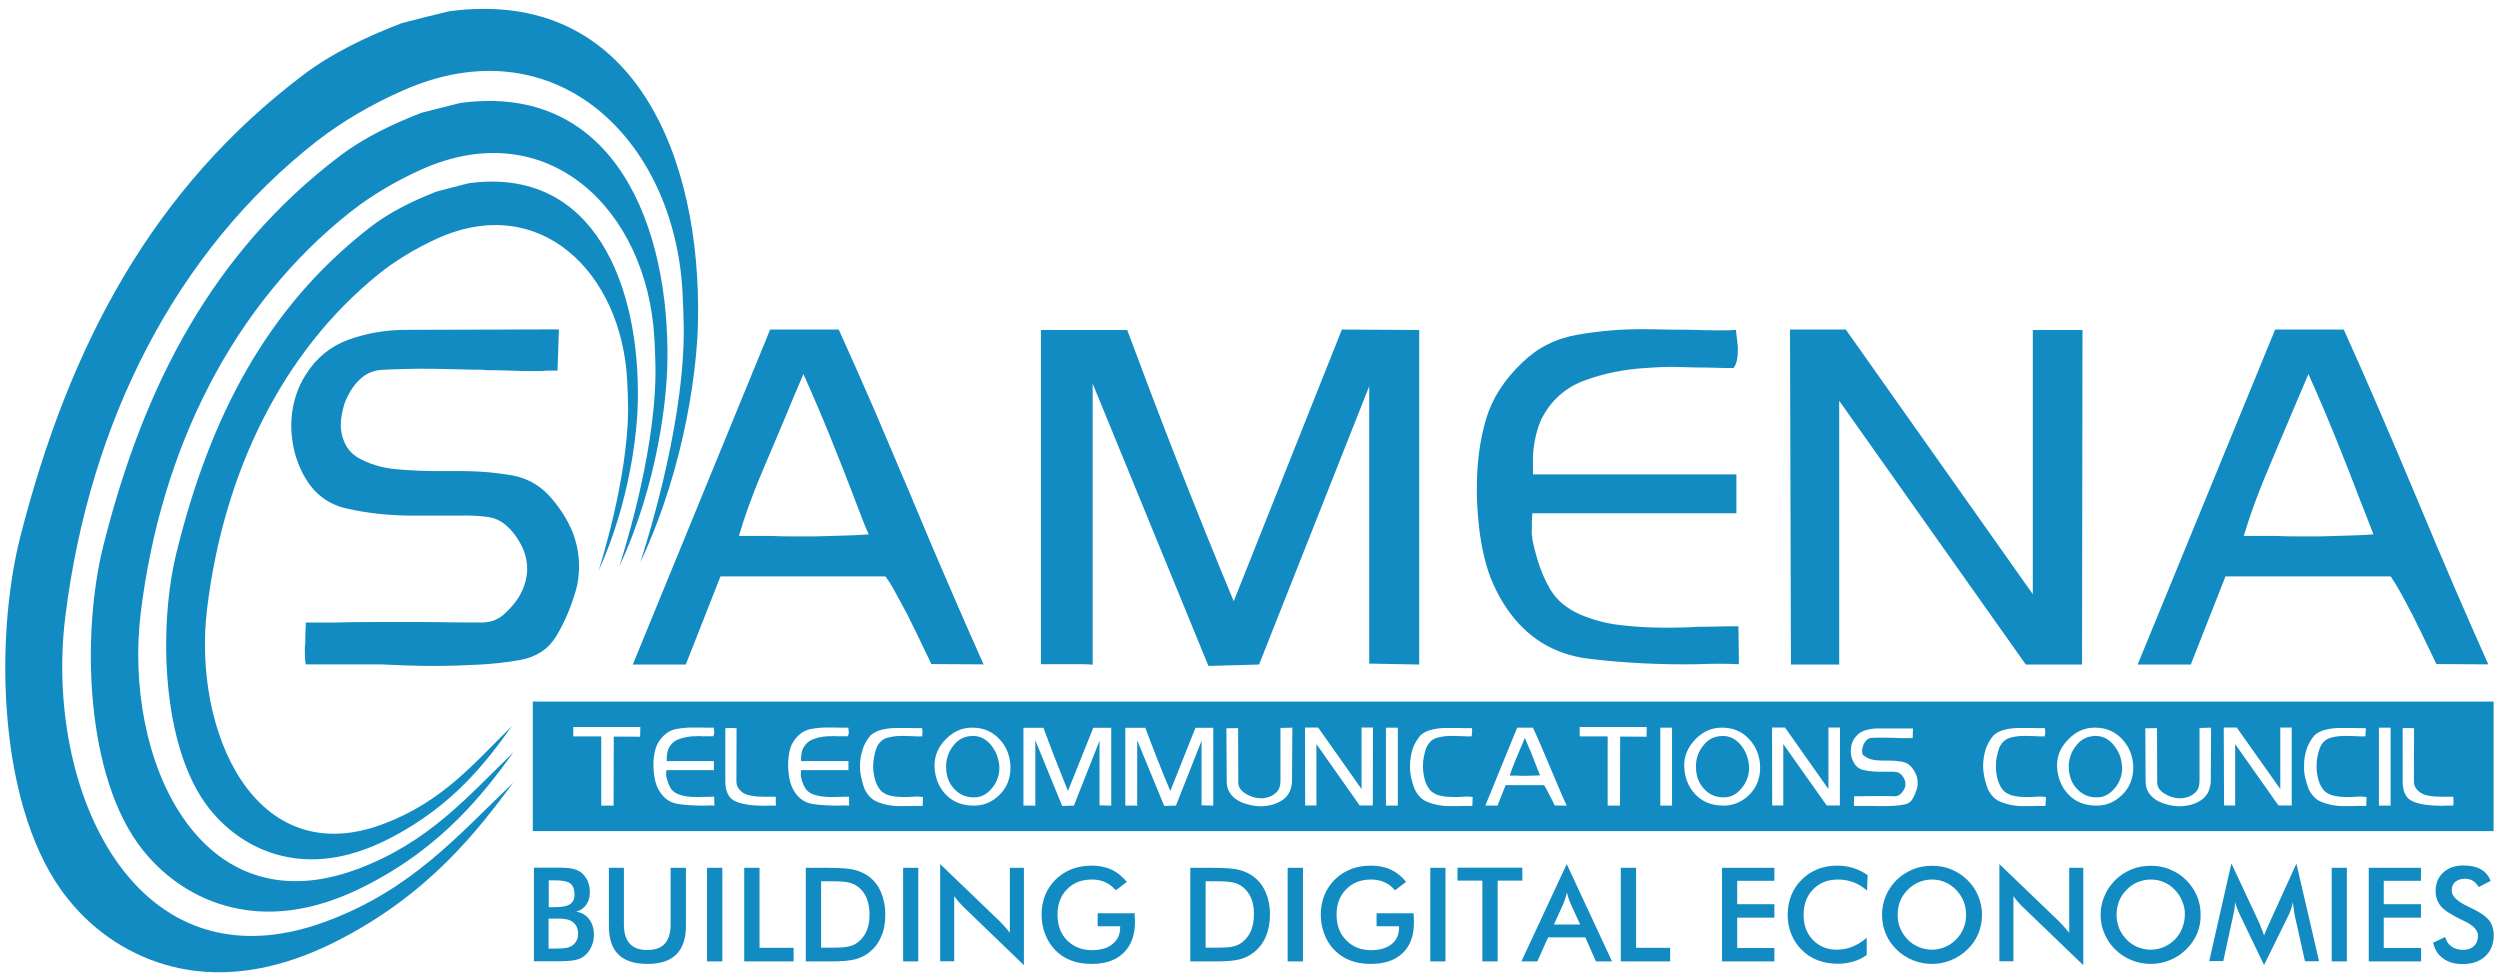
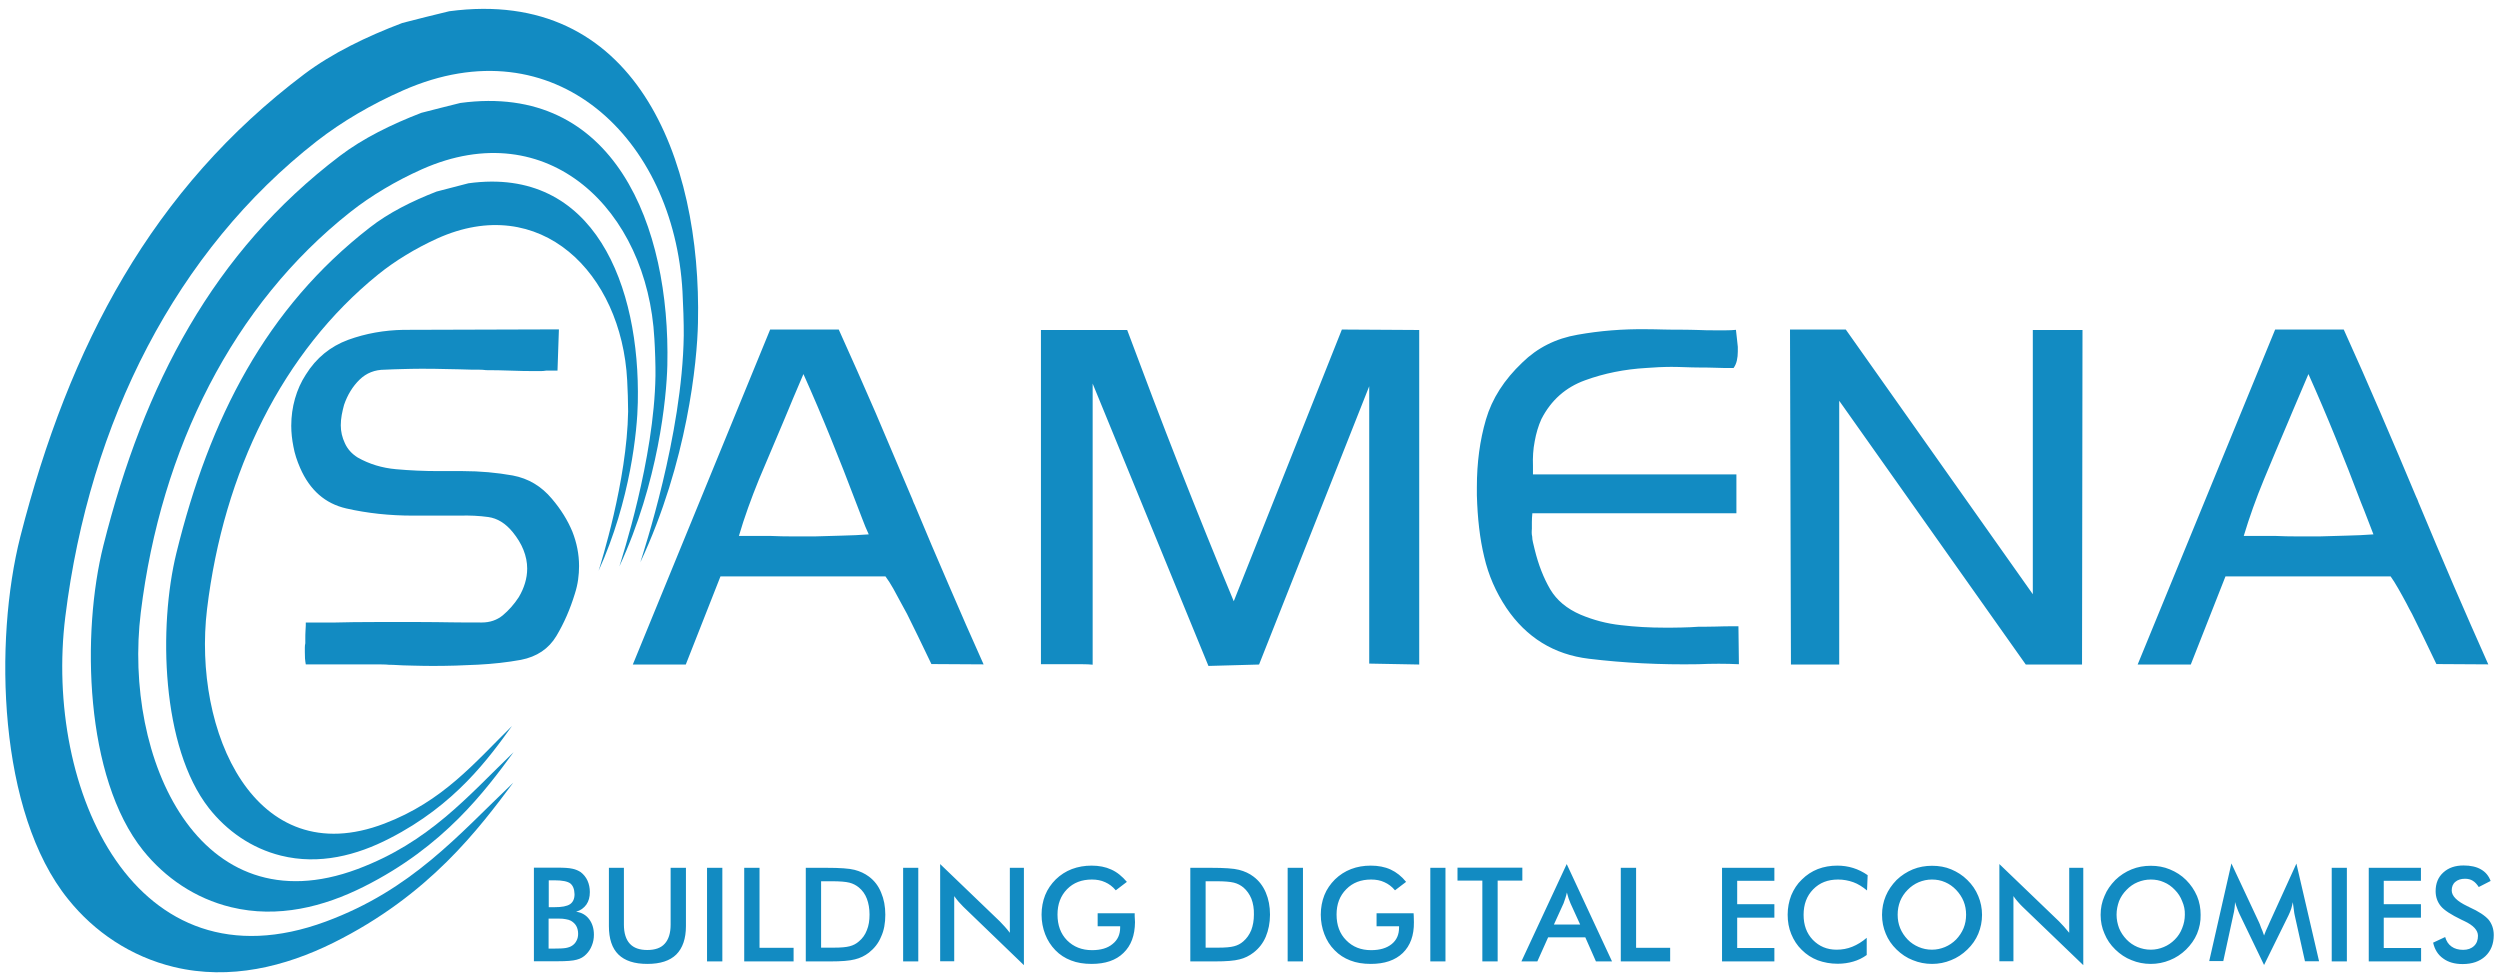
<svg xmlns="http://www.w3.org/2000/svg" version="1.1" id="Existing_New_Logo_Color" x="0px" y="0px" viewBox="0 0 1600 627" style="enable-background:new 0 0 1600 627;" xml:space="preserve">
  <style type="text/css">
	.st0{fill-rule:evenodd;clip-rule:evenodd;fill:#128BC2;}
	.st1{display:none;}
	.st2{display:inline;fill-rule:evenodd;clip-rule:evenodd;fill:url('#SVGID_1_');}
	.st3{display:inline;fill-rule:evenodd;clip-rule:evenodd;fill:url('#SVGID_2_');}
	.st4{display:inline;fill-rule:evenodd;clip-rule:evenodd;fill:url('#SVGID_3_');}
	.st5{fill:#128BC2;}
	.st6{filter:url('#Adobe_OpacityMaskFilter');}
	/*.st7{mask:url('#SVGID_4m_);}*/
	.st8{filter:url('#Adobe_OpacityMaskFilter_1_');}
	.st9{fill:#FFFFFF;}
</style>
  <g id="Top_Right_96_">
    <g>
      <path class="st0" d="M299.8,117.3c80.8-11.1,110,65.9,108.4,140.3c-0.3,17.3-4.6,62.6-25.1,107.7c1.3-4.3,18.2-57.4,18.9-102    c0-5.1-0.3-14.9-0.6-19.8c-3.6-69-55.7-120.7-121.7-90.8c-13.8,6.3-26.7,14.1-37.6,22.9C181,225,143.1,301.8,132.5,389.9    c-9.3,77.7,30.3,169,113.5,137.2c37.5-14.3,57.5-38.7,81.7-62.5c-14.8,20.5-36.3,50.5-78.4,72c-20.9,10.8-45,17.1-69.5,11    c-18.9-4.7-34.7-15.9-46.1-30.4c-30.6-39.1-32.3-116.5-20.8-163.3c21.2-86.3,57.5-156.9,123.8-208.3c12-9.4,27-16.9,42.7-23    C286.2,120.8,293,119.1,299.8,117.3" />
      <g class="st1">
        <lineargradient id="SVGID_1_" gradientUnits="userSpaceOnUse" x1="143.881" y1="253.887" x2="391.654" y2="426.438">
          <stop offset="0" style="stop-color:#FFFFFF" />
          <stop offset="1" style="stop-color:#000000" />
        </lineargradient>
-         <path class="st2" d="M299.8,117.3c80.8-11.1,110,65.9,108.4,140.3c-0.3,17.3-4.6,62.6-25.1,107.7c1.3-4.3,18.2-57.4,18.9-102     c0-5.1-0.3-14.9-0.6-19.8c-3.6-69-55.7-120.7-121.7-90.8c-13.8,6.3-26.7,14.1-37.6,22.9C181,225,143.1,301.8,132.5,389.9     c-9.3,77.7,30.3,169,113.5,137.2c37.5-14.3,57.5-38.7,81.7-62.5c-14.8,20.5-36.3,50.5-78.4,72c-20.9,10.8-45,17.1-69.5,11     c-18.9-4.7-34.7-15.9-46.1-30.4c-30.6-39.1-32.3-116.5-20.8-163.3c21.2-86.3,57.5-156.9,123.8-208.3c12-9.4,27-16.9,42.7-23     C286.2,120.8,293,119.1,299.8,117.3" />
      </g>
      <path class="st0" d="M294.6,65.9c98.7-13.3,134.5,78.9,132.5,167.8c-0.5,20.8-5.7,74.9-30.7,128.8c1.5-5.1,22.3-68.6,23.1-122    c0.1-6.1-0.3-17.8-0.7-23.7c-4.4-82.5-68.1-144.3-148.7-108.5c-16.8,7.5-32.6,16.9-45.9,27.4C149.4,194.8,103,286.7,90.1,392    c-11.4,93,37,202.2,138.7,164.2c45.9-17.2,70.3-46.3,99.9-74.8c-18,24.5-44.4,60.3-95.9,86.1c-25.5,12.8-54.9,20.4-84.9,13.1    c-23.1-5.6-42.4-19-56.3-36.3c-37.5-46.8-39.5-139.4-25.4-195.3c26-103.3,70.3-187.7,151.3-249.2c14.7-11.2,33-20.2,52.2-27.6    C278,70,286.3,68,294.6,65.9" />
      <g class="st1">
        <lineargradient id="SVGID_2_" gradientUnits="userSpaceOnUse" x1="76.362" y1="213.428" x2="380.474" y2="415.201">
          <stop offset="0" style="stop-color:#FFFFFF" />
          <stop offset="0.266" style="stop-color:#BFBFBF" />
          <stop offset="0.878" style="stop-color:#202020" />
          <stop offset="1" style="stop-color:#000000" />
        </lineargradient>
        <path class="st3" d="M294.6,65.9c98.7-13.3,134.5,78.9,132.5,167.8c-0.5,20.8-5.7,74.9-30.7,128.8c1.5-5.1,22.3-68.6,23.1-122     c0.1-6.1-0.3-17.8-0.7-23.7c-4.4-82.5-68.1-144.3-148.7-108.5c-16.8,7.5-32.6,16.9-45.9,27.4C149.4,194.8,103,286.7,90.1,392     c-11.4,93,37,202.2,138.7,164.2c45.9-17.2,70.3-46.3,99.9-74.8c-18,24.5-44.4,60.3-95.9,86.1c-25.5,12.8-54.9,20.4-84.9,13.1     c-23.1-5.6-42.4-19-56.3-36.3c-37.5-46.8-39.5-139.4-25.4-195.3c26-103.3,70.3-187.7,151.3-249.2c14.7-11.2,33-20.2,52.2-27.6     C278,70,286.3,68,294.6,65.9" />
      </g>
      <path class="st0" d="M287.5,7.2c118.7-15.8,161.6,93.7,159.2,199.5c-0.5,24.7-6.8,89-36.9,153.2c1.9-6.2,26.9-81.6,27.8-145.1    c0.1-7.2-0.4-21.1-0.8-28.1c-5.4-98.1-81.8-171.6-178.7-128.9c-20.3,8.9-39.2,20-55.3,32.5C113,160.4,57.3,269.5,41.8,394.7    C28.1,505.1,86.2,635,208.5,589.8c55.1-20.4,84.4-55,120-88.9c-21.8,29.1-53.4,71.8-115.2,102.5c-30.7,15.2-66,24.1-101.9,15.5    c-27.8-6.7-51.1-22.6-67.7-43.3C-1.4,520-3.9,410.1,13,343.5C44.3,220.9,97.6,120.6,194.8,47.4c17.7-13.3,39.7-24,62.7-32.7    C267.5,12.1,277.5,9.6,287.5,7.2" />
      <g class="st1">
        <lineargradient id="SVGID_3_" gradientUnits="userSpaceOnUse" x1="58.276" y1="216.763" x2="390.41" y2="409.607">
          <stop offset="0" style="stop-color:#FFFFFF" />
          <stop offset="1" style="stop-color:#000000" />
        </lineargradient>
        <path class="st4" d="M287.5,7.2c118.7-15.8,161.6,93.7,159.2,199.5c-0.5,24.7-6.8,89-36.9,153.2c1.9-6.2,26.9-81.6,27.8-145.1     c0.1-7.2-0.4-21.1-0.8-28.1c-5.4-98.1-81.8-171.6-178.7-128.9c-20.3,8.9-39.2,20-55.3,32.5C113,160.4,57.3,269.5,41.8,394.7     C28.1,505.1,86.2,635,208.5,589.8c55.1-20.4,84.4-55,120-88.9c-21.8,29.1-53.4,71.8-115.2,102.5c-30.7,15.2-66,24.1-101.9,15.5     c-27.8-6.7-51.1-22.6-67.7-43.3C-1.4,520-3.9,410.1,13,343.5C44.3,220.9,97.6,120.6,194.8,47.4c17.7-13.3,39.7-24,62.7-32.7     C267.5,12.1,277.5,9.6,287.5,7.2" />
      </g>
      <path class="st5" d="M368.7,583.5c3.6,0.5,6.3,2.1,8.3,4.7c2,2.6,3.1,6,3.1,10c0,2.4-0.4,4.7-1.3,6.9c-0.8,2.1-2,4-3.6,5.6    c-1.6,1.7-3.7,2.9-6.1,3.5c-2.4,0.7-6.5,1-12.2,1h-15.2v-59.9h15.1c4.4,0,7.5,0.2,9.6,0.7c2,0.4,3.8,1.2,5.3,2.2    c1.8,1.4,3.3,3.2,4.3,5.4c1,2.2,1.5,4.7,1.5,7.3c0,3.2-0.7,5.8-2.2,8C373.7,581.1,371.6,582.7,368.7,583.5L368.7,583.5z     M351.1,607.1h3.4c3.4,0,6-0.1,7.7-0.4c1.6-0.3,3-0.8,4-1.5c1.2-0.8,2.1-1.8,2.8-3.2c0.7-1.3,1-2.8,1-4.4c0-1.8-0.4-3.6-1.2-5    c-0.8-1.4-1.9-2.4-3.4-3.3c-0.9-0.5-2-0.8-3.2-1c-1.2-0.3-2.8-0.4-4.8-0.4h-2.9h-3.4V607.1L351.1,607.1z M365,565.4    c-1.7-1.3-5.1-2-10.1-2h-3.7v17.2h3.7c4.7,0,7.9-0.6,9.9-1.9c1.9-1.3,2.9-3.4,2.9-6.4C367.6,569,366.7,566.8,365,565.4L365,565.4z     M432.8,610.9c-4.1,4-10.2,6-18.5,6c-8.3,0-14.4-2-18.5-6c-4.1-4-6.1-10.1-6.1-18.2v-37.3h9.6v36.4c0,5.4,1.3,9.5,3.8,12.2    c2.5,2.7,6.2,4,11.2,4c4.9,0,8.7-1.3,11.1-4c2.5-2.7,3.8-6.8,3.8-12.2v-36.4h9.8v37.3C439,600.7,436.9,606.8,432.8,610.9    L432.8,610.9z M452.5,615.3v-59.9h9.8v59.9H452.5L452.5,615.3z M476.3,615.3v-59.9h9.8v51.2h21.8v8.7H476.3L476.3,615.3z     M563.9,599.5c-1.7,4.2-4.4,7.5-7.8,10.2c-2.6,2-5.6,3.5-9,4.3c-3.4,0.9-8.6,1.3-15.6,1.3h-2.6h-13.2v-59.9h13.2    c8.6,0,14.6,0.4,18,1.3c3.5,0.9,6.5,2.3,9.2,4.3c3.5,2.6,6.1,6,7.8,10.2c1.8,4.2,2.7,8.9,2.7,14.2    C566.6,590.7,565.8,595.4,563.9,599.5L563.9,599.5z M554.8,575.2c-1.1-2.9-2.8-5.3-5.1-7.2c-1.7-1.4-3.7-2.5-6.1-3.1    c-2.4-0.6-6.1-0.9-11.1-0.9H529h-3.5v42.5h8.2c4.5,0,7.9-0.3,10.1-0.9c2.3-0.6,4.2-1.6,5.9-3.1c2.3-1.9,4-4.3,5.1-7.2    c1.2-2.9,1.7-6.2,1.7-10C556.5,581.5,555.9,578.1,554.8,575.2L554.8,575.2z M578,615.3v-59.9h9.7v59.9H578L578,615.3z     M616.5,580.3c-1-1-2-2.1-3-3.2c-1-1.1-1.8-2.3-2.8-3.6v41.7h-9V553l38.1,36.6c1,1.1,2,2.2,3.2,3.4c1,1.1,2.1,2.4,3.3,4v-41.6h9    v62.3L616.5,580.3L616.5,580.3z M719,609.9c-4.8,4.7-11.6,7-20.4,7c-4.9,0-9.3-0.7-13.1-2.2c-3.9-1.5-7.2-3.6-10.1-6.6    c-2.8-2.9-5-6.3-6.5-10.2c-1.5-3.9-2.3-8.1-2.3-12.5c0-4.5,0.8-8.7,2.3-12.5c1.5-3.8,3.9-7.2,6.8-10.1c3-2.9,6.4-5.1,10.3-6.6    c4-1.5,8.2-2.2,12.6-2.2c4.7,0,8.9,0.8,12.6,2.5c3.8,1.7,7,4.4,10,7.9l-7.1,5.4c-2-2.4-4.3-4.1-6.8-5.2c-2.6-1.2-5.4-1.7-8.5-1.7    c-6.5,0-11.8,2-15.9,6.2c-4.1,4.2-6.1,9.6-6.1,16.2c0,6.8,2,12.3,6.1,16.5c4.2,4.2,9.5,6.3,16,6.3c5.6,0,10-1.3,13.1-3.9    c3.3-2.6,4.9-6.1,4.9-10.6v-0.8h-14.4v-8.3h23.7c0,0.4,0,0.9,0,1.7c0.1,2,0.2,3.3,0.2,4C726.3,598.7,723.9,605.2,719,609.9    L719,609.9z M810.1,599.5c-1.8,4.2-4.4,7.5-7.9,10.2c-2.6,2-5.6,3.5-8.9,4.3c-3.4,0.9-8.6,1.3-15.7,1.3H775h-13.2v-59.9H775    c8.6,0,14.6,0.4,18,1.3c3.5,0.9,6.6,2.3,9.2,4.3c3.5,2.6,6.1,6,7.9,10.2c1.8,4.2,2.7,8.9,2.7,14.2    C812.8,590.7,811.8,595.4,810.1,599.5L810.1,599.5z M800.9,575.2c-1.2-2.9-2.9-5.3-5.1-7.2c-1.7-1.4-3.7-2.5-6.1-3.1    c-2.4-0.6-6.1-0.9-11.1-0.9h-3.5h-3.5v42.5h8.1c4.5,0,7.9-0.3,10.1-0.9c2.3-0.6,4.2-1.6,5.9-3.1c2.2-1.9,3.9-4.3,5.1-7.2    c1.1-2.9,1.7-6.2,1.7-10C802.6,581.5,802,578.1,800.9,575.2L800.9,575.2z M824.1,615.3v-59.9h9.8v59.9H824.1L824.1,615.3z     M897.8,609.9c-4.9,4.7-11.7,7-20.5,7c-4.9,0-9.3-0.7-13.1-2.2c-3.9-1.5-7.2-3.6-10.1-6.6c-2.9-2.9-5-6.3-6.5-10.2    c-1.5-3.9-2.3-8.1-2.3-12.5c0-4.5,0.8-8.7,2.3-12.5c1.5-3.8,3.9-7.2,6.8-10.1c3-2.9,6.4-5.1,10.3-6.6c3.9-1.5,8.1-2.2,12.6-2.2    c4.7,0,9,0.8,12.7,2.5c3.7,1.7,7.1,4.4,9.9,7.9l-7.1,5.4c-2-2.4-4.3-4.1-6.8-5.2c-2.5-1.2-5.4-1.7-8.5-1.7c-6.5,0-11.8,2-15.9,6.2    c-4.2,4.2-6.2,9.6-6.2,16.2c0,6.8,2,12.3,6.2,16.5c4.1,4.2,9.4,6.3,15.9,6.3c5.6,0,10-1.3,13.2-3.9c3.2-2.6,4.7-6.1,4.7-10.6v-0.8    h-14.4v-8.3h23.7c0,0.4,0,0.9,0.1,1.7c0,2,0.1,3.3,0.1,4C905,598.7,902.6,605.2,897.8,609.9L897.8,609.9z M915.4,615.3v-59.9h9.7    v59.9H915.4L915.4,615.3z M958.5,563.6v51.7h-9.8v-51.7h-15.9v-8.3h41.5v8.3H958.5L958.5,563.6z M1021.4,615.3l-6.8-15.4h-23.8    l-6.9,15.4h-10.2l29-62.3l29,62.3H1021.4L1021.4,615.3z M1005.1,578.1c-0.4-0.9-0.8-1.9-1.2-3.1c-0.3-1.1-0.7-2.3-1.1-3.8    c-0.3,1.3-0.6,2.6-1,3.7c-0.4,1.1-0.7,2.2-1.1,3.2l-6.2,13.6h16.8L1005.1,578.1L1005.1,578.1z M1037.3,615.3v-59.9h9.8v51.2h21.8    v8.7H1037.3L1037.3,615.3z M1135.6,606.6v8.7h-33.5v-59.9h33.5v8.3h-23.8v15h23.8v8.6h-23.8v19.4H1135.6L1135.6,606.6z     M1194.9,569.9c-2.8-2.3-5.7-4.2-8.8-5.3c-3.1-1.1-6.3-1.7-9.7-1.7c-6.6,0-11.8,2-16,6.3c-4.1,4.2-6.1,9.6-6.1,16.3    c0,6.5,1.9,11.8,5.9,16c4.1,4.2,9.1,6.3,15.2,6.3c3.6,0,6.9-0.6,10.1-1.9c3.2-1.3,6.3-3.2,9.2-5.7v11c-2.6,1.9-5.5,3.3-8.6,4.2    c-3.1,0.9-6.4,1.4-10,1.4c-4.6,0-8.8-0.8-12.7-2.2c-3.9-1.5-7.3-3.7-10.3-6.7c-2.9-2.8-5.1-6.2-6.7-10.1c-1.6-3.9-2.3-8-2.3-12.4    c0-4.4,0.8-8.5,2.3-12.4c1.6-3.8,3.8-7.3,6.8-10.1c3-3,6.4-5.2,10.2-6.7c3.9-1.5,8.1-2.2,12.5-2.2c3.5,0,6.9,0.5,10.1,1.5    c3.2,1,6.3,2.5,9.3,4.6L1194.9,569.9L1194.9,569.9z M1266.1,597.6c-1.6,3.8-3.9,7.1-7,10.1c-3.1,3-6.6,5.3-10.4,6.8    c-3.9,1.6-7.9,2.4-12.2,2.4c-4.3,0-8.4-0.8-12.3-2.4c-3.9-1.5-7.3-3.8-10.4-6.8c-3.1-3-5.4-6.4-6.9-10.1    c-1.6-3.8-2.4-7.8-2.4-12.1c0-4.3,0.8-8.3,2.4-12.1c1.6-3.8,3.9-7.1,6.9-10.2c3.1-3,6.6-5.2,10.4-6.8c3.9-1.6,8.1-2.3,12.3-2.3    c4.4,0,8.5,0.7,12.3,2.3c3.8,1.6,7.3,3.8,10.3,6.8c3.1,3,5.4,6.4,7,10.3c1.6,3.8,2.4,7.9,2.4,12    C1268.5,589.7,1267.7,593.7,1266.1,597.6L1266.1,597.6z M1256.7,576.8c-1.1-2.7-2.8-5.2-4.8-7.3c-2-2.1-4.4-3.8-7-4.9    c-2.7-1.2-5.5-1.7-8.5-1.7c-3,0-5.7,0.6-8.4,1.7c-2.6,1.1-5.1,2.8-7.1,4.9c-2.1,2.1-3.7,4.5-4.8,7.2c-1.1,2.8-1.6,5.6-1.6,8.7    c0,3.1,0.5,5.9,1.6,8.6c1.1,2.7,2.7,5.1,4.8,7.3c2,2.1,4.5,3.7,7.1,4.8c2.6,1.1,5.4,1.7,8.4,1.7c3,0,5.7-0.6,8.4-1.7    c2.6-1.1,5-2.7,7.1-4.8c2-2.1,3.7-4.6,4.8-7.3c1.1-2.7,1.6-5.6,1.6-8.6C1258.3,582.4,1257.8,579.5,1256.7,576.8L1256.7,576.8z     M1294.4,580.3c-1.1-1-2-2.1-3-3.2c-1-1.1-1.9-2.3-2.8-3.6v41.7h-9V553l38.1,36.6c1,1.1,2,2.2,3.2,3.4c1,1.1,2.1,2.4,3.4,4v-41.6    h9v62.3L1294.4,580.3L1294.4,580.3z M1406.1,597.6c-1.6,3.8-4,7.1-7,10.1c-3.1,3-6.6,5.3-10.4,6.8c-3.9,1.6-8,2.4-12.2,2.4    c-4.3,0-8.5-0.8-12.3-2.4c-3.9-1.5-7.3-3.8-10.4-6.8c-3.1-3-5.4-6.4-6.9-10.1c-1.7-3.8-2.5-7.8-2.5-12.1c0-4.3,0.8-8.3,2.5-12.1    c1.5-3.8,3.9-7.1,6.9-10.2c3.1-3,6.5-5.2,10.4-6.8c3.9-1.6,8-2.3,12.3-2.3c4.3,0,8.4,0.7,12.2,2.3c3.9,1.6,7.4,3.8,10.4,6.8    c3,3,5.3,6.4,7,10.3c1.6,3.8,2.3,7.9,2.3,12C1408.5,589.7,1407.7,593.7,1406.1,597.6L1406.1,597.6z M1396.6,576.8    c-1-2.7-2.6-5.2-4.7-7.3c-2-2.1-4.3-3.8-7-4.9c-2.6-1.2-5.5-1.7-8.4-1.7c-3,0-5.7,0.6-8.4,1.7c-2.7,1.1-5.1,2.8-7.1,4.9    c-2.1,2.1-3.7,4.5-4.8,7.2c-1,2.8-1.6,5.6-1.6,8.7c0,3.1,0.6,5.9,1.6,8.6c1.1,2.7,2.7,5.1,4.8,7.3c2,2.1,4.4,3.7,7,4.8    c2.7,1.1,5.5,1.7,8.5,1.7c2.9,0,5.7-0.6,8.3-1.7c2.7-1.1,5-2.7,7.1-4.8c2.1-2.1,3.7-4.6,4.7-7.3c1.1-2.7,1.7-5.6,1.7-8.6    C1398.4,582.4,1397.8,579.5,1396.6,576.8L1396.6,576.8z M1475.2,615.3l-6.6-29.6c-0.2-0.5-0.3-1.8-0.6-3.9    c-0.2-1.7-0.4-3.2-0.6-4.4c-0.3,1.4-0.6,2.8-1,4.1c-0.5,1.4-1,2.8-1.7,4.2l-15.7,31.9l-15.7-32.6c-0.6-1.3-1.2-2.7-1.6-3.9    c-0.5-1.2-0.9-2.6-1.3-3.8c0,1.3-0.1,2.6-0.3,4c-0.2,1.4-0.4,2.9-0.8,4.3l-6.4,29.5h-9l14.2-62.5l17.7,37.8    c0.3,0.6,0.7,1.6,1.2,3.1c0.6,1.3,1.3,3.1,2,5.2c0.6-1.7,1.5-3.9,2.8-6.6c0.3-0.7,0.5-1.2,0.7-1.6l17.2-37.8l14.5,62.5H1475.2    L1475.2,615.3z M1492.3,615.3v-59.9h9.7v59.9H1492.3L1492.3,615.3z M1549.5,606.6v8.7H1516v-59.9h33.4v8.3h-23.8v15h23.8v8.6    h-23.8v19.4H1549.5L1549.5,606.6z M1582.6,563.7c-1.4-0.9-3.1-1.3-5-1.3c-2.6,0-4.7,0.7-6.2,2c-1.6,1.3-2.3,3.2-2.3,5.5    c0,3.6,3.4,6.9,10.1,10.1c0.6,0.2,0.9,0.4,1.2,0.6c6,2.7,10,5.4,12.3,8c2.1,2.6,3.3,5.9,3.3,9.8c0,5.7-1.8,10.2-5.4,13.6    c-3.6,3.3-8.4,5-14.5,5c-5.1,0-9.3-1.2-12.5-3.6c-3.3-2.3-5.4-5.7-6.4-10.1l7.7-3.6c0.8,2.7,2.1,4.7,4.1,6.1    c1.9,1.4,4.5,2.1,7.4,2.1c2.9,0,5.2-0.8,7-2.5c1.7-1.6,2.5-3.8,2.5-6.5c0-3.5-2.9-6.7-8.7-9.4c-0.8-0.4-1.5-0.7-1.9-0.9    c-6.6-3.2-11.1-6.1-13.2-8.7c-2.2-2.7-3.3-5.9-3.3-9.6c0-4.9,1.6-8.9,4.9-11.9c3.4-3.1,7.7-4.5,13-4.5c4.4,0,8.2,0.8,11.1,2.5    c3,1.7,5,4.2,6.2,7.4l-7.6,3.9C1585.3,566,1584.1,564.6,1582.6,563.7L1582.6,563.7z" />
      <defs>
        <filter id="Adobe_OpacityMaskFilter" filterUnits="userSpaceOnUse" x="341" y="449" width="1255" height="82.9">
          <feFlood style="flood-color:white;flood-opacity:1" result="back" />
          <feBlend in="SourceGraphic" in2="back" mode="normal" />
        </filter>
      </defs>
      <mask maskUnits="userSpaceOnUse" x="341" y="449" width="1255" height="82.9" id="SVGID_4m_">
        <g class="st6">
			</g>
      </mask>
      <g class="st7">
-         <polygon class="st5" points="341,449 1595.9,449 1595.9,531.9 341,531.9 341,449    " />
        <defs>
          <filter id="Adobe_OpacityMaskFilter_1_" filterUnits="userSpaceOnUse" x="366.9" y="465.3" width="1203.2" height="50.7">
            <feFlood style="flood-color:white;flood-opacity:1" result="back" />
            <feBlend in="SourceGraphic" in2="back" mode="normal" />
          </filter>
        </defs>
        <mask maskUnits="userSpaceOnUse" x="366.9" y="465.3" width="1203.2" height="50.7" id="SVGID_4_">
          <g class="st8">
				</g>
        </mask>
        <path class="st9" d="M409.7,471.5l-16.9-0.1l-0.1,44.2h-7.9v-44.3h-17.9v-6h42.9L409.7,471.5L409.7,471.5z M426.3,495.9     c0,0.2,0.1,0.4,0.1,0.6c0,0.3,0,0.5,0.1,0.9c0.1,0.3,0.2,0.6,0.3,1c0.6,2.2,1.3,4.2,2.3,5.9c1,1.6,2.5,2.9,4.5,3.8     c1.9,0.8,3.8,1.3,6,1.6c2.1,0.3,4.3,0.4,6.5,0.4c0.8,0,1.7,0,2.5,0c0.8-0.1,1.7-0.1,2.6-0.1c0.8,0,1.7,0,2.5-0.1     c0.9,0,1.7,0,2.4,0c0.2,0,0.3,0,0.5,0c0.2,0,0.3,0,0.5,0l0.1,5.7c-1-0.1-2-0.1-3-0.1c-1.1,0-2.1,0-3.1,0.1     c-5.6,0-11-0.2-16.2-0.9c-5.2-0.6-9.3-3.1-12.3-7.5c-1.6-2.3-2.7-4.9-3.3-7.6c-0.6-2.7-1-5.7-1.1-9.2c0-0.2,0-0.4,0-0.7     c0-0.1,0-0.4,0-0.5c0-3.6,0.5-6.9,1.4-10.1c0.9-3.1,2.7-6,5.4-8.5c2.2-2.1,4.9-3.6,8.3-4.1c3.3-0.6,6.7-0.9,10.2-0.9     c0.9,0,1.7,0,2.6,0c0.8,0,1.7,0,2.6,0c0.8,0,1.7,0.1,2.5,0.1c0.8,0,1.7,0,2.5,0c0.6,0,1.1,0,1.6,0c0.5,0,1,0,1.5-0.1     c0,0.4,0.1,0.8,0.1,1.2c0,0.5,0.1,0.9,0.2,1.3c0,0.1,0,0.3,0,0.4c0,0.1,0,0.2,0,0.3c0,0.5,0,0.9-0.2,1.3     c-0.1,0.4-0.3,0.8-0.5,1.1c-0.2,0-0.4,0-0.7,0c-0.3,0-0.5,0-0.8,0c-0.5,0-1.1,0-1.7,0c-0.6,0-1.2,0-1.9,0c-0.7,0-1.3,0-2,0     c-0.7-0.1-1.4-0.1-2.1-0.1c-0.6,0-1.2,0-1.8,0.1c-0.6,0-1.2,0-1.8,0c-3.2,0.2-6.2,0.8-9.2,1.9c-2.8,1-5,3-6.4,5.7     c-0.5,1-0.8,2.1-1,3.4c-0.2,1.1-0.3,2.3-0.3,3.7c0,0.1,0,0.4,0,0.5c0,0.3,0,0.5,0,0.7h30.2v5.8h-30.4c0,0.4-0.1,0.9-0.1,1.2     c0,0.4,0,0.8,0,1C426.3,495.6,426.3,495.8,426.3,495.9L426.3,495.9z M496.7,515.6c-1.4,0-2.8,0-4.1,0c-1.4,0.1-2.6,0.1-3.8,0.1     c-8.2-0.1-14.3-1-18.4-3c-4.1-1.9-6.2-6.2-6.2-12.8c0-8.6,0-15.3,0-20.4c0-2.4,0-4.8,0-7.1c0-2.3,0-4.4,0-6.3     c0.5-0.1,0.9-0.1,1.4-0.2c0.5,0,1.1,0,1.6,0c0.6,0,1.1,0,1.6,0c0.5,0.1,0.9,0.1,1.3,0.1c0.4,0,0.8,0.1,1.3,0.1l-0.1,34.1     c0,2,0.7,3.8,2.1,5.3c1.3,1.5,2.9,2.5,4.6,3.1c1.3,0.4,2.6,0.6,3.8,0.8c1.3,0.2,2.5,0.4,3.7,0.4c1.1,0,2.2,0.1,3.3,0.1     c1.1,0,2.2,0,3.4,0c0.7,0,1.4,0,2.1,0s1.4,0,2.2,0c0,0.4,0,0.8,0,1.1c0,0.4,0,0.7,0,1.1c0,0.4,0,0.8,0,1.1c0,0.1,0,0.1,0,0.1     c0,0.1,0,0.1,0,0.2c0,0.4,0,0.8,0,1.2C496.7,515,496.7,515.3,496.7,515.6L496.7,515.6z M512.5,495.9c0,0.2,0,0.4,0,0.6     c0,0.3,0.1,0.5,0.2,0.9c0,0.3,0.1,0.6,0.2,1c0.6,2.2,1.3,4.2,2.4,5.9c0.9,1.6,2.4,2.9,4.5,3.8c1.8,0.8,3.9,1.3,6,1.6     c2.1,0.3,4.3,0.4,6.5,0.4c0.9,0,1.7,0,2.6,0c0.8-0.1,1.6-0.1,2.6-0.1c0.8,0,1.6,0,2.4-0.1c0.9,0,1.6,0,2.4,0c0.2,0,0.3,0,0.5,0     c0.2,0,0.4,0,0.6,0v5.7c-0.9-0.1-1.9-0.1-3-0.1c-1,0-2,0-3,0.1c-5.6,0-11.1-0.2-16.3-0.9c-5.3-0.6-9.3-3.1-12.3-7.5     c-1.6-2.3-2.6-4.9-3.3-7.6c-0.6-2.7-1-5.7-1.1-9.2c0-0.2,0-0.4,0-0.7c0-0.1,0-0.4,0-0.5c0-3.6,0.5-6.9,1.3-10.1     c0.9-3.1,2.8-6,5.4-8.5c2.2-2.1,5-3.6,8.3-4.1c3.4-0.6,6.7-0.9,10.2-0.9c0.9,0,1.8,0,2.6,0c0.9,0,1.7,0,2.6,0     c0.8,0,1.6,0.1,2.6,0.1c0.8,0,1.6,0,2.4,0c0.5,0,1,0,1.6,0c0.6,0,1.1,0,1.5-0.1c0.1,0.4,0.1,0.8,0.1,1.2c0.1,0.5,0.2,0.9,0.2,1.3     c0,0.1,0,0.3,0,0.4c0,0.1,0,0.2,0,0.3c0,0.5,0,0.9-0.2,1.3c0,0.4-0.3,0.8-0.5,1.1c-0.2,0-0.5,0-0.7,0c-0.3,0-0.6,0-0.8,0     c-0.6,0-1.1,0-1.8,0c-0.6,0-1.2,0-1.9,0c-0.6,0-1.3,0-2,0c-0.7-0.1-1.3-0.1-2-0.1c-0.6,0-1.2,0-1.9,0.1c-0.6,0-1.2,0-1.8,0     c-3.2,0.2-6.3,0.8-9.1,1.9c-2.8,1-5,3-6.5,5.7c-0.5,1-0.8,2.1-1,3.4c-0.3,1.1-0.3,2.3-0.3,3.7c0,0.1,0,0.4,0,0.5     c0,0.3,0,0.5,0,0.7h30.3v5.8h-30.4c0,0.4,0,0.9,0,1.2c0,0.4,0,0.8,0,1C512.5,495.6,512.5,495.8,512.5,495.9L512.5,495.9z      M590.4,468.4c-0.1,0.3-0.1,0.6-0.1,0.9c0,0.1,0,0.2,0,0.3c0,0.1,0,0.2,0,0.3c-0.1,0.2-0.1,0.4-0.1,0.6c0,0.2,0,0.4,0,0.5     c0,0.1,0,0.1,0,0.1c0,0,0,0.1,0,0.1c-0.4,0.1-0.9,0.1-1.3,0.1c-0.4,0-0.9,0-1.3,0c-0.8,0-1.6,0-2.4-0.1c-0.8,0-1.7-0.1-2.6-0.1     c-0.6,0-1.2,0-1.8,0c-0.6-0.1-1.2-0.1-1.8-0.1c-0.4,0-0.8,0-1.2,0c-0.5,0-0.9,0-1.3,0c-3.4,0-6.4,0.5-9.3,1.4     c-2.9,1-5,3.2-6.3,6.5c-0.7,1.7-1.2,3.7-1.5,5.7c-0.4,2-0.6,4.1-0.6,6.2c0.1,2.9,0.5,5.7,1.3,8.4c0.8,2.8,2.1,5.1,3.9,7.1     c1.8,1.6,4.1,2.7,6.6,3.1c2.5,0.5,5.1,0.7,7.7,0.7c0.8,0,1.5,0,2.2,0c0.7,0,1.4-0.1,2.1-0.1c0.7,0,1.4-0.1,2.1-0.1     c0.7-0.1,1.4-0.1,2.1-0.1c0.7,0,1.3,0,2,0.1c0.7,0,1.3,0.1,1.9,0.2l-0.2,5.7c-0.2,0-0.4,0-0.6,0c-0.1,0-0.4,0-0.6,0     c-0.9,0-1.7,0-2.7,0c-1,0-1.9,0-2.9,0c-1,0.1-2,0.1-3,0.1c-1,0-2,0-3.2,0c-0.5,0-1.1,0-1.7,0c-0.6,0-1.1,0-1.7,0     c-4.2-0.2-8.3-1-12.1-2.5c-3.8-1.4-6.7-4.3-8.7-8.5c-0.9-2.3-1.6-4.7-2.1-7.3c-0.6-2.5-0.8-5.1-0.8-7.6c0-3.6,0.6-7,1.7-10.4     c1.1-3.4,2.8-6.4,5.2-9.1c2-1.7,4.4-2.9,7.1-3.5c2.8-0.7,5.5-1,8.4-1.1c0.6,0,1.1,0,1.7,0c0.6,0,1.2,0,1.7,0c1,0,2,0,3,0     c1,0,2,0,2.9,0c0.9,0,1.8,0.1,2.7,0.1c0.9,0,1.7,0,2.5,0c0.5,0,1,0,1.4,0c0.5,0,0.9,0,1.3-0.1c0.1,0.3,0.2,0.6,0.3,0.9     c0,0.2,0,0.5,0,0.9C590.4,467.8,590.4,468.1,590.4,468.4L590.4,468.4z M639.7,508.7c-4.7,4.6-10.1,6.9-16.3,6.9     c-7.6,0-13.7-2.4-18.1-7.1c-4.5-4.7-6.9-10.7-7.2-17.8c0-0.2,0-0.3,0-0.5c0-0.1,0-0.3,0-0.5c0-6.2,2.5-11.8,7.3-16.7     c4.9-5,10.6-7.4,17-7.3c6.9,0,12.7,2.4,17.3,7.4c4.6,4.9,6.9,11,7,18.1C646.7,498.2,644.4,504.1,639.7,508.7L639.7,508.7z      M639.6,490.5c0-0.3,0-0.5-0.1-0.7c-0.4-4.7-2.1-9-5.2-12.9c-3.2-3.9-7-5.9-11.7-5.9c-5.1,0.1-9.2,2-12.2,5.9     c-3.1,3.8-4.7,8.1-4.9,12.8c0,0,0,0.1,0,0.3c0,0.1,0,0.3,0,0.4c0,0.1,0,0.1,0,0.2c0,0,0,0.1,0,0.2c0,0,0,0,0,0.1     c0,0.1,0,0.1,0,0.1c0.1,5.7,1.8,10.3,5.2,13.9c3.4,3.7,7.5,5.4,12.4,5.4c0.1,0,0.2,0,0.3,0c0.1,0,0.2,0,0.3,0     c4.2,0,7.9-1.9,11.1-5.8c3.2-3.8,4.8-8.2,4.8-13.1C639.6,490.9,639.6,490.7,639.6,490.5L639.6,490.5z M703.7,515.4v-41.3     l-16.4,41.5l-7.5,0.2l-17.2-42v41.9c-0.4-0.1-0.9-0.1-1.4-0.1c-0.6,0-1.2,0-1.9,0c-0.5,0-1.1,0-1.5,0c-0.5,0-1,0-1.4,0     c-0.4,0-0.9,0-1.4,0v-49.8h12.8c2.5,6.8,5.1,13.6,7.7,20.3c2.7,6.8,5.3,13.5,8,20.1l16.2-40.4l11.5,0v49.8L703.7,515.4     L703.7,515.4z M769,515.4v-41.3l-16.4,41.5l-7.5,0.2l-17.3-42v41.9c-0.4-0.1-0.9-0.1-1.5-0.1c-0.6,0-1.2,0-1.8,0     c-0.5,0-1,0-1.5,0c-0.5,0-0.9,0-1.3,0c-0.4,0-0.9,0-1.5,0v-49.8h12.8c2.6,6.8,5.1,13.6,7.8,20.3c2.6,6.8,5.4,13.5,8.2,20.1     l16.1-40.4l11.4,0v49.8L769,515.4L769,515.4z M827.1,465.7l-0.2,33.9c0,2.3-0.5,4.6-1.4,6.8c-0.9,2.1-2.4,4-4.5,5.5     c-2,1.4-4.3,2.4-6.7,3.1c-2.4,0.6-4.8,1-7.4,1c-0.1,0-0.3,0-0.4,0c-0.1,0-0.3,0-0.4,0c-2.6-0.1-5.1-0.5-7.5-1.2     c-2.6-0.6-4.8-1.6-6.8-2.8c-2.2-1.4-3.8-3.1-5-5.1c-1.2-2-1.7-4.3-1.7-6.8l-0.2-34l7.5-0.1l0.1,34.5c0,2.6,1,4.6,3.1,6.3     c2,1.6,4.3,2.7,6.7,3.4c0.7,0.2,1.5,0.4,2.2,0.5c0.8,0.1,1.5,0.2,2.2,0.2c0.2,0,0.3,0,0.4,0c0.2,0,0.3,0,0.5,0     c0.6,0,1.2,0,1.8-0.2c0.7-0.1,1.3-0.2,1.9-0.4c2-0.5,4-1.6,5.7-3.3c1.7-1.7,2.5-4.1,2.5-7.2v-33.9L827.1,465.7L827.1,465.7z      M878.7,465.7l-0.1,49.8h-8.4l-27.7-39.3v39.3h-7.2l-0.1-49.9h8.4l27.8,39.4v-39.4H878.7L878.7,465.7z M887,515.6v-49.9h7.6v49.9     H887L887,515.6z M942.1,468.4c0,0.3,0,0.6,0,0.9c0,0.1-0.1,0.2-0.1,0.3c0,0.1,0,0.2,0,0.3c0,0.2-0.1,0.4-0.1,0.6     c0,0.2,0,0.4,0,0.5c0,0.1,0,0.1,0,0.1c0,0,0,0.1,0,0.1c-0.4,0.1-0.8,0.1-1.3,0.1c-0.5,0-0.9,0-1.3,0c-0.8,0-1.6,0-2.5-0.1     c-0.8,0-1.7-0.1-2.5-0.1c-0.6,0-1.2,0-1.8,0c-0.6-0.1-1.2-0.1-1.7-0.1c-0.5,0-0.9,0-1.3,0c-0.4,0-0.8,0-1.2,0     c-3.4,0-6.5,0.5-9.3,1.4c-2.8,1-4.9,3.2-6.3,6.5c-0.6,1.7-1.1,3.7-1.5,5.7c-0.4,2-0.5,4.1-0.5,6.2c0,2.9,0.5,5.7,1.2,8.4     c0.8,2.8,2.1,5.1,3.9,7.1c1.9,1.6,4.2,2.7,6.7,3.1c2.5,0.5,5.1,0.7,7.8,0.7c0.7,0,1.4,0,2.2,0c0.7,0,1.4-0.1,2.1-0.1     c0.6,0,1.3-0.1,2-0.1c0.7-0.1,1.4-0.1,2.1-0.1c0.6,0,1.3,0,2,0.1c0.6,0,1.3,0.1,1.8,0.2l-0.2,5.7c-0.1,0-0.3,0-0.5,0     c-0.1,0-0.3,0-0.6,0c-0.9,0-1.7,0-2.6,0c-1,0-1.9,0-2.9,0c-1,0.1-2,0.1-3,0.1c-1,0-2,0-3.2,0c-0.5,0-1.1,0-1.7,0     c-0.6,0-1.2,0-1.7,0c-4.2-0.2-8.3-1-12.1-2.5c-3.9-1.4-6.7-4.3-8.7-8.5c-0.9-2.3-1.6-4.7-2.2-7.3c-0.5-2.5-0.8-5.1-0.7-7.6     c0-3.6,0.6-7,1.6-10.4c1.1-3.4,2.9-6.4,5.2-9.1c2-1.7,4.3-2.9,7.1-3.5c2.8-0.7,5.5-1,8.3-1.1c0.6,0,1.2,0,1.7,0     c0.6,0,1.2,0,1.7,0c1,0,2,0,3.1,0c0.9,0,1.9,0,2.9,0c0.9,0,1.8,0.1,2.6,0.1c0.9,0,1.7,0,2.5,0c0.5,0,1,0,1.5,0     c0.5,0,0.9,0,1.3-0.1c0.1,0.3,0.2,0.6,0.2,0.9c0.1,0.2,0.1,0.5,0.1,0.9C942.2,467.8,942.2,468.1,942.1,468.4L942.1,468.4z      M995,515.5c-1.5-3.2-2.7-5.6-3.7-7.4c-0.1-0.3-0.3-0.5-0.4-0.8c-0.1-0.3-0.3-0.5-0.4-0.8c-0.4-0.8-0.8-1.5-1.2-2.2     c-0.4-0.7-0.8-1.3-1.1-1.8h-24.6l-5.2,13.1h-7.8l20.4-49.9c2.7,0,4.7,0,6.3,0c0.7,0,1.4,0,2,0c0.7,0,1.3,0,1.8,0     c1.9,4.1,3.7,8.3,5.5,12.4c1.8,4.2,3.6,8.4,5.3,12.5c0.1,0.2,0.2,0.4,0.3,0.6c0,0.2,0.1,0.4,0.2,0.6c1.7,4,3.4,8,5.1,12     c1.6,4,3.4,7.8,5.2,11.8L995,515.5L995,515.5z M984.7,493.8c-0.3-0.7-0.6-1.6-1-2.4c-1.2-3.2-2.5-6.4-3.8-9.7     c-1.3-3.2-2.7-6.3-4-9.4c-0.5,1.2-1.1,2.4-1.5,3.6c-0.5,1.2-1,2.4-1.6,3.7c-1.2,2.8-2.4,5.6-3.5,8.4c-1.2,2.9-2.2,5.7-3.1,8.4     c0.8,0,1.6,0,2.4,0c0.8,0,1.6,0,2.4,0c1.1,0.1,2.2,0.1,3.3,0.1c1.1,0,2.1,0,3.3,0c1.4-0.1,2.7-0.1,4.1-0.1c1.3,0,2.6-0.1,4-0.2     C985.3,495.5,985,494.7,984.7,493.8L984.7,493.8z M1053.8,471.5l-16.9-0.1l-0.1,44.2h-7.9v-44.3H1011v-6h42.9L1053.8,471.5     L1053.8,471.5z M1062.6,515.6v-49.9h7.5v49.9H1062.6L1062.6,515.6z M1119.5,508.7c-4.7,4.6-10.2,6.9-16.3,6.9     c-7.6,0-13.7-2.4-18.1-7.1c-4.5-4.7-6.9-10.7-7.2-17.8c0-0.2,0-0.3,0-0.5c0-0.1,0-0.3,0-0.5c0-6.2,2.5-11.8,7.3-16.7     c4.9-5,10.6-7.4,17-7.3c6.9,0,12.7,2.4,17.3,7.4c4.6,4.9,6.9,11,7,18.1C1126.5,498.2,1124.2,504.1,1119.5,508.7L1119.5,508.7z      M1119.4,490.5c0-0.3,0-0.5-0.1-0.7c-0.4-4.7-2-9-5.1-12.9c-3.2-3.9-7.1-5.9-11.7-5.9c-5.1,0.1-9.2,2-12.2,5.9     c-3.2,3.8-4.7,8.1-4.9,12.8c0,0,0,0.1,0,0.3c0,0.1,0,0.3,0,0.4c0,0.1,0,0.1,0,0.2c0,0,0,0.1,0,0.2c0,0,0,0,0,0.1     c0,0.1,0,0.1,0,0.1c0.1,5.7,1.8,10.3,5.2,13.9c3.4,3.7,7.5,5.4,12.4,5.4c0,0,0.2,0,0.2,0c0.1,0,0.2,0,0.3,0     c4.2,0,7.9-1.9,11.1-5.8c3.2-3.8,4.8-8.2,4.8-13.1C1119.4,490.9,1119.4,490.7,1119.4,490.5L1119.4,490.5z M1177.6,465.7     l-0.1,49.8h-8.4l-27.8-39.3v39.3h-7.1l-0.1-49.9h8.3l27.8,39.4v-39.4H1177.6L1177.6,465.7z M1194.5,484.7c1.7,1,3.7,1.5,5.7,1.8     c2.1,0.2,4.2,0.3,6.3,0.3c0.2,0,0.4,0,0.5,0c0.1,0,0.3,0,0.4,0c0.5,0,0.9,0,1.4,0c0.4,0,0.8,0,1.2,0c2.6,0,5.1,0.3,7.4,0.7     c2.3,0.4,4.3,1.5,5.9,3.4c1.3,1.6,2.3,3.2,3,4.9c0.7,1.7,1,3.4,1,5.2c0,0.6,0,1.3-0.1,2c-0.1,0.7-0.3,1.4-0.5,2.1     c-0.7,2.3-1.6,4.4-2.7,6.3c-1.1,1.9-2.9,3.1-5.3,3.5c-2,0.4-4.2,0.7-6.4,0.8c-2.2,0.1-4.5,0.2-6.7,0.2c-1,0-2,0-3.1,0     c-1,0-2,0-3-0.1c-0.4,0-0.7,0-1,0c-0.4,0-0.7,0-1,0c-1.4,0-2.8,0-4.1,0c-1.3,0-2.7,0-4,0c-0.2,0-0.5,0-0.7,0c-0.2,0-0.4,0-0.7,0     c-0.3,0-0.5,0-0.7,0c-0.2,0-0.5,0-0.7,0c0-0.3-0.1-0.6-0.1-0.9c0-0.3,0-0.6,0-0.9c0-0.3,0-0.5,0-0.7c0-0.3,0-0.4,0.1-0.6     c0-0.2,0-0.3,0-0.4c0-0.1,0-0.2,0-0.3c0-0.4,0-0.7,0-1.1c0-0.3,0-0.6,0-0.9c0-0.1,0-0.2,0-0.3c0,0,0-0.1,0-0.1c1.6,0,3.1,0,4.5,0     c1.6-0.1,3.6-0.1,5.8-0.1c2.3,0,4.5,0,6.9,0c1.5,0,3.1,0,4.5,0c1.5,0,2.9,0.1,4.3,0.1c0,0,0,0,0,0s0.1,0,0.2,0     c1.1,0,2.2-0.4,3.1-1.1c0.9-0.7,1.7-1.6,2.3-2.6c0.4-0.7,0.8-1.4,1-2.1c0.2-0.7,0.3-1.4,0.3-2.1c0-0.9-0.2-1.8-0.6-2.8     c-0.4-1-0.9-1.8-1.6-2.6c-1.1-1.3-2.3-2-3.7-2.2c-1.3-0.2-2.8-0.3-4.2-0.2c-0.3,0-0.5,0-0.7,0c-0.2,0-0.4,0-0.7,0c0,0,0,0-0.1,0     c-0.1,0-0.1,0-0.1,0s-0.2,0-0.2,0c0,0-0.1,0-0.1,0c-0.6,0-1.1,0-1.6,0c-0.6,0-1.1,0-1.6,0c-0.3,0-0.6,0-0.9,0c-0.3,0-0.6,0-0.8,0     c-3.5,0-6.8-0.4-10-1.1c-3.1-0.7-5.4-2.7-6.8-6c-0.5-1.1-0.8-2.1-1-3.2c-0.2-1-0.3-2.1-0.3-3.1c0-1.4,0.2-2.7,0.5-4     c0.4-1.3,0.9-2.5,1.6-3.6c1.6-2.5,3.7-4.2,6.3-5.2c2.6-0.9,5.4-1.4,8.3-1.5c0.1,0,0.1,0,0.1,0c0.1,0,0.2,0,0.3,0l22.7,0l-0.2,6.2     c-0.3,0-0.6,0-0.8,0c-0.3,0-0.6,0-0.9,0c-0.3,0-0.6,0-0.8,0c-0.3,0-0.6,0-0.9,0c-1.1,0-2.3,0-3.6,0c-1.2,0-2.4-0.1-3.7-0.1     c-0.3,0-0.6-0.1-1-0.1c-0.4,0-0.7,0-1,0c-1.3,0-2.6,0-3.9-0.1c-1.2,0-2.5,0-3.8,0c-0.9,0-1.8,0-2.7,0c-0.9,0.1-1.7,0.1-2.6,0.1     c-1.5,0-2.8,0.5-3.8,1.5c-1,1-1.8,2.2-2.3,3.8c-0.1,0.5-0.2,1-0.4,1.5c-0.1,0.5-0.2,1-0.2,1.5c0,0.9,0.2,1.7,0.6,2.7     C1193,483.5,1193.6,484.2,1194.5,484.7L1194.5,484.7z M1308.9,468.4c0,0.3,0,0.6,0,0.9c0,0.1-0.1,0.2-0.1,0.3c0,0.1,0,0.2,0,0.3     c0,0.2-0.1,0.4-0.1,0.6c0,0.2,0,0.4,0,0.5c0,0.1,0,0.1,0,0.1c0,0,0,0.1,0,0.1c-0.4,0.1-0.9,0.1-1.3,0.1c-0.5,0-0.9,0-1.4,0     c-0.8,0-1.6,0-2.5-0.1c-0.9,0-1.7-0.1-2.5-0.1c-0.6,0-1.2,0-1.8,0c-0.6-0.1-1.2-0.1-1.7-0.1c-0.5,0-0.9,0-1.3,0     c-0.4,0-0.8,0-1.2,0c-3.4,0-6.5,0.5-9.3,1.4c-2.8,1-4.9,3.2-6.3,6.5c-0.6,1.7-1.1,3.7-1.5,5.7c-0.4,2-0.5,4.1-0.5,6.2     c0,2.9,0.4,5.7,1.2,8.4c0.8,2.8,2.1,5.1,3.9,7.1c1.9,1.6,4.2,2.7,6.7,3.1c2.5,0.5,5.2,0.7,7.8,0.7c0.7,0,1.4,0,2.1,0     c0.8,0,1.5-0.1,2.2-0.1c0.7,0,1.4-0.1,2.1-0.1c0.7-0.1,1.4-0.1,2-0.1c0.7,0,1.4,0,2.1,0.1c0.6,0,1.3,0.1,1.9,0.2l-0.3,5.7     c-0.1,0-0.3,0-0.5,0c-0.1,0-0.3,0-0.6,0c-0.8,0-1.7,0-2.6,0c-0.9,0-1.8,0-2.8,0c-1,0.1-2,0.1-3,0.1c-1,0-2,0-3.2,0     c-0.5,0-1.1,0-1.7,0c-0.6,0-1.2,0-1.7,0c-4.2-0.2-8.3-1-12.1-2.5c-3.9-1.4-6.7-4.3-8.7-8.5c-0.9-2.3-1.6-4.7-2.2-7.3     c-0.5-2.5-0.8-5.1-0.8-7.6c0-3.6,0.6-7,1.6-10.4c1.1-3.4,2.9-6.4,5.2-9.1c2-1.7,4.4-2.9,7.1-3.5c2.8-0.7,5.5-1,8.3-1.1     c0.6,0,1.1,0,1.7,0c0.6,0,1.1,0,1.7,0c1,0,2,0,3.1,0c0.9,0,1.9,0,2.8,0c1,0,1.9,0.1,2.7,0.1c0.9,0,1.7,0,2.4,0c0.5,0,1,0,1.5,0     c0.4,0,0.9,0,1.3-0.1c0.1,0.3,0.2,0.6,0.2,0.9c0.1,0.2,0.1,0.5,0.1,0.9C1309,467.8,1308.9,468.1,1308.9,468.4L1308.9,468.4z      M1358.2,508.7c-4.7,4.6-10.1,6.9-16.3,6.9c-7.6,0-13.6-2.4-18.1-7.1c-4.5-4.7-6.9-10.7-7.3-17.8c0-0.2,0-0.3,0-0.5     c0-0.1,0-0.3,0-0.5c0-6.2,2.5-11.8,7.4-16.7c4.9-5,10.6-7.4,17-7.3c6.9,0,12.7,2.4,17.3,7.4c4.6,4.9,7,11,7.1,18.1     C1365.3,498.2,1362.9,504.1,1358.2,508.7L1358.2,508.7z M1358.1,490.5c0-0.3,0-0.5-0.1-0.7c-0.3-4.7-2-9-5.2-12.9     c-3.1-3.9-7-5.9-11.6-5.9c-5.1,0.1-9.2,2-12.2,5.9c-3.2,3.8-4.8,8.1-5,12.8c0,0,0,0.1,0,0.3c0,0.1,0,0.3,0,0.4c0,0.1,0,0.1,0,0.2     c0,0,0,0.1,0,0.2c0,0,0,0,0,0.1c0,0.1,0,0.1,0,0.1c0.2,5.7,1.8,10.3,5.3,13.9c3.4,3.7,7.6,5.4,12.4,5.4c0.1,0,0.1,0,0.3,0     c0.1,0,0.2,0,0.3,0c4.2,0,7.8-1.9,11.1-5.8c3.2-3.8,4.8-8.2,4.8-13.1C1358.1,490.9,1358.1,490.7,1358.1,490.5L1358.1,490.5z      M1415.1,465.7l-0.2,33.9c0,2.3-0.5,4.6-1.4,6.8c-0.9,2.1-2.4,4-4.5,5.5c-2,1.4-4.2,2.4-6.6,3.1c-2.4,0.6-4.9,1-7.4,1     c-0.1,0-0.3,0-0.4,0c-0.1,0-0.3,0-0.4,0c-2.5-0.1-5.1-0.5-7.5-1.2c-2.5-0.6-4.8-1.6-6.7-2.8c-2.3-1.4-3.9-3.1-5.1-5.1     c-1.2-2-1.7-4.3-1.7-6.8l-0.2-34l7.5-0.1l0.1,34.5c0,2.6,1,4.6,3.1,6.3c2,1.6,4.3,2.7,6.7,3.4c0.7,0.2,1.5,0.4,2.2,0.5     c0.8,0.1,1.5,0.2,2.2,0.2c0.2,0,0.3,0,0.4,0c0.2,0,0.3,0,0.5,0c0.5,0,1.2,0,1.8-0.2c0.7-0.1,1.3-0.2,2-0.4c2-0.5,3.9-1.6,5.7-3.3     c1.7-1.7,2.5-4.1,2.5-7.2v-33.9L1415.1,465.7L1415.1,465.7z M1466.7,465.7v49.8h-8.5l-27.7-39.3v39.3h-7.1l-0.2-49.9h8.3     l27.9,39.4v-39.4H1466.7L1466.7,465.7z M1514,468.4c0,0.3,0,0.6,0,0.9c-0.1,0.1-0.1,0.2-0.1,0.3c0,0.1,0,0.2,0,0.3     c0,0.2,0,0.4,0,0.6c0,0.2,0,0.4,0,0.5c0,0.1,0,0.1,0,0.1c0,0,0,0.1,0,0.1c-0.5,0.1-0.9,0.1-1.3,0.1c-0.4,0-0.9,0-1.3,0     c-0.9,0-1.6,0-2.5-0.1c-0.8,0-1.6-0.1-2.5-0.1c-0.6,0-1.2,0-1.8,0c-0.6-0.1-1.2-0.1-1.8-0.1c-0.4,0-0.8,0-1.3,0     c-0.4,0-0.8,0-1.2,0c-3.4,0-6.5,0.5-9.3,1.4c-2.9,1-5,3.2-6.3,6.5c-0.6,1.7-1.1,3.7-1.5,5.7c-0.4,2-0.5,4.1-0.5,6.2     c0,2.9,0.5,5.7,1.2,8.4c0.8,2.8,2.1,5.1,3.9,7.1c1.9,1.6,4.1,2.7,6.7,3.1c2.5,0.5,5.1,0.7,7.7,0.7c0.8,0,1.5,0,2.2,0     c0.7,0,1.4-0.1,2.1-0.1c0.7,0,1.4-0.1,2.1-0.1c0.7-0.1,1.4-0.1,2.1-0.1c0.7,0,1.4,0,2.1,0.1c0.6,0,1.3,0.1,1.9,0.2l-0.2,5.7     c-0.2,0-0.4,0-0.5,0c-0.2,0-0.4,0-0.6,0c-0.8,0-1.7,0-2.6,0c-0.9,0-1.9,0-2.9,0c-0.9,0.1-1.9,0.1-2.9,0.1c-1,0-2,0-3.2,0     c-0.5,0-1.1,0-1.7,0c-0.6,0-1.2,0-1.7,0c-4.3-0.2-8.3-1-12.1-2.5c-3.9-1.4-6.7-4.3-8.7-8.5c-0.9-2.3-1.6-4.7-2.2-7.3     c-0.6-2.5-0.8-5.1-0.7-7.6c0-3.6,0.5-7,1.6-10.4c1.1-3.4,2.8-6.4,5.2-9.1c2-1.7,4.3-2.9,7.1-3.5c2.7-0.7,5.5-1,8.3-1.1     c0.5,0,1.2,0,1.7,0c0.6,0,1.2,0,1.7,0c1,0,2,0,3,0c1,0,1.9,0,2.9,0c0.9,0,1.8,0.1,2.7,0.1c0.9,0,1.7,0,2.4,0c0.6,0,1,0,1.4,0     c0.5,0,0.9,0,1.3-0.1c0.1,0.3,0.2,0.6,0.2,0.9c0.1,0.2,0.1,0.5,0.1,0.9C1514,467.8,1514,468.1,1514,468.4L1514,468.4z      M1522.5,515.6v-49.9h7.5v49.9H1522.5L1522.5,515.6z M1570,515.6c-1.4,0-2.8,0-4.1,0c-1.3,0.1-2.5,0.1-3.7,0.1     c-8.2-0.1-14.4-1-18.4-3c-4.1-1.9-6.1-6.2-6.1-12.8c0-8.6,0-15.3,0-20.4c0-2.4,0-4.8,0-7.1c0-2.3,0-4.4,0-6.3     c0.4-0.1,0.9-0.1,1.4-0.2c0.5,0,1,0,1.6,0c0.6,0,1.1,0,1.6,0c0.5,0.1,1,0.1,1.4,0.1c0.4,0,0.8,0.1,1.3,0.1l-0.1,34.1     c0,2,0.7,3.8,2.1,5.3s3,2.5,4.7,3.1c1.3,0.4,2.6,0.6,3.8,0.8c1.2,0.2,2.4,0.4,3.7,0.4c1.1,0,2.2,0.1,3.3,0.1c1.1,0,2.3,0,3.4,0     c0.7,0,1.4,0,2.1,0c0.7,0,1.4,0,2.1,0c0,0.4,0,0.8,0.1,1.1c0,0.4,0,0.7,0,1.1c0,0.4,0,0.8,0,1.1c0,0.1,0,0.1,0,0.1     c0,0.1,0,0.1,0,0.2c0,0.4,0,0.8,0,1.2C1570.1,515,1570.1,515.3,1570,515.6L1570,515.6z" />
      </g>
      <path class="st5" d="M228.9,292.8c7.4,4.2,15.6,6.7,24.6,7.5c9,0.8,18,1.2,27.3,1.2c0.8,0,1.5,0,2.1,0c0.6,0,1.2,0,1.8,0    c1.9,0,3.9,0,5.8,0c1.9,0,3.8,0,5.6,0c11.2,0,21.9,1,32,2.8c10.1,1.9,18.4,6.9,25.1,14.9c5.8,6.8,10.1,13.8,13.1,21    c2.8,7.1,4.3,14.5,4.3,22.1c0,2.9-0.2,5.7-0.6,8.6c-0.4,2.9-1.1,6-2.1,9.1c-3,9.8-6.9,18.8-11.8,27c-4.9,8.2-12.5,13.3-22.7,15.3    c-8.8,1.6-17.9,2.6-27.5,3.1c-9.5,0.5-19.2,0.8-28.9,0.8c-4.2,0-8.5-0.1-12.7-0.2c-4.3-0.1-8.7-0.2-13-0.5c-1.4,0-2.9,0-4.4-0.2    c-1.4,0-2.9-0.1-4.3-0.1c-5.8,0-11.6,0-17.3,0c-5.7,0-11.5,0-17.3,0c-1,0-1.9,0-3,0c-1,0-2,0-3,0c-1.2,0-2.3,0-3.3,0c-1,0-2,0-3,0    c-0.2-1.2-0.4-2.4-0.5-3.8c0-1.3-0.1-2.7-0.1-4c0-1,0-2,0-3c0-1,0.1-1.9,0.3-2.7c0-0.6,0-1.2,0-1.7c0-0.5,0-0.9,0-1.3    c0-1.6,0-3.1,0.1-4.5c0.1-1.4,0.2-2.8,0.2-3.9c0-0.4,0-0.8,0-1.1c0-0.3,0-0.6,0-0.8c7,0,13.3,0,19.2,0c7-0.2,15.3-0.3,24.9-0.3    c9.6,0,19.5,0,29.5,0c6.6,0,13.2,0.1,19.6,0.2c6.5,0.1,12.7,0.1,18.5,0.1c0.2,0,0.4,0,0.5,0c0.1,0,0.2,0,0.4,0    c5.2,0,9.7-1.5,13.5-4.6c3.8-3.2,7.2-7,10.2-11.6c1.8-3,3.1-6,4-9c0.9-3,1.4-6.1,1.4-9.3c0-4-0.8-8-2.4-12    c-1.6-4-3.9-7.7-6.9-11.4c-4.6-5.6-9.8-8.8-15.6-9.6c-5.8-0.8-11.9-1.1-18.3-0.9c-1,0-1.9,0-2.9,0c-0.9,0-1.8,0-2.9,0    c-0.2,0-0.4,0-0.6,0c-0.2,0-0.4,0-0.6,0c-0.2,0-0.4,0-0.6,0c-0.2,0-0.4,0-0.6,0c-2.4,0-4.7,0-7.1,0c-2.2,0-4.6,0-7,0    c-1.2,0-2.4,0-3.8,0c-1.3,0-2.5,0-3.7,0c-15,0-29.2-1.5-42.8-4.6c-13.5-3.1-23.3-11.7-29.5-25.9c-2-4.6-3.5-9.1-4.3-13.6    c-0.9-4.5-1.4-9-1.4-13.4c0-6,0.8-11.8,2.4-17.4c1.6-5.6,3.9-10.7,6.9-15.3c6.7-10.8,15.8-18.1,27.1-22.3    c11.3-4.1,23.1-6.2,35.6-6.4c0.1,0,0.4,0,0.7,0c0.3,0,0.7,0,1,0l97.6-0.3l-0.9,26.4c-1.2,0-2.4,0-3.6,0c-1.2,0-2.4,0-3.7,0    c-1.2,0.2-2.4,0.3-3.6,0.3c-1.2,0-2.4,0-3.6,0c-5,0-10.2-0.1-15.5-0.3c-5.3-0.2-10.5-0.3-15.7-0.3c-1.4-0.2-2.9-0.3-4.4-0.3    c-1.5,0-3,0-4.3,0c-5.7-0.2-11.2-0.3-16.8-0.4c-5.6-0.2-11.1-0.2-16.5-0.2c-3.9,0-7.6,0.1-11.4,0.2c-3.8,0.1-7.7,0.2-11.4,0.4    c-6.4,0-11.8,2.1-16.2,6.4c-4.4,4.3-7.7,9.7-9.9,16.1c-0.6,2.1-1.1,4.4-1.5,6.5c-0.4,2.2-0.6,4.4-0.6,6.6c0,4,0.9,7.8,2.6,11.4    C222.4,287.4,225.1,290.4,228.9,292.8L228.9,292.8z M596.1,425c-6.4-13.4-11.6-24.1-15.6-32.1c-0.6-1-1.2-2.1-1.8-3.3    c-0.6-1.2-1.2-2.3-1.8-3.3c-1.8-3.4-3.6-6.6-5.2-9.6c-1.7-3-3.4-5.7-5-7.8H461.1l-22.2,56.4H405l87.9-214.4c11.2,0,20.2,0,27,0    c3,0,6,0,8.9,0c2.9,0,5.5,0,8,0c8,17.6,15.8,35.4,23.6,53.3c7.6,17.9,15.3,35.9,22.9,53.9c0.4,0.8,0.7,1.6,1,2.5    c0.3,0.9,0.7,1.7,1.1,2.5c7.2,17.2,14.4,34.4,21.8,51.3c7.3,17,14.7,33.9,22.3,50.8L596.1,425L596.1,425z M551.8,331.9    c-1.3-3.5-2.6-6.9-4-10.4c-5.2-13.8-10.6-27.5-16.2-41.3c-5.6-13.8-11.4-27.4-17.4-40.8c-2.2,5.1-4.4,10.4-6.6,15.5    c-2.1,5.3-4.4,10.4-6.5,15.6c-5.2,12.2-10.3,24.3-15.4,36.4c-4.9,12.1-9.3,24.1-12.8,36.1c3.4,0,6.7,0,10,0c3.3,0,6.7,0,10.3,0    c4.6,0.2,9.3,0.3,14,0.3c4.7,0,9.4,0,14.3,0c5.8-0.2,11.6-0.3,17.4-0.5c5.8-0.1,11.5-0.4,17.1-0.8    C554.5,338.8,553.1,335.4,551.8,331.9L551.8,331.9z M876.3,424.7V247.2l-70.5,178.1l-32.4,0.9l-74.1-180.7v179.9    c-1.8-0.2-4-0.3-6.5-0.3c-2.5,0-5.1,0-8,0c-2.2,0-4.3,0-6.5,0c-2,0-4,0-5.8,0c-1.8,0-3.9,0-6.3,0V211.2h55.2    c10.9,29.2,21.9,58.3,33.3,87.3c11.4,28.9,23,57.8,34.9,86.3l69.2-173.9l49.5,0.3v214.1L876.3,424.7L876.3,424.7z M980.3,341    c0,0.8,0.1,1.6,0.3,2.4c0,1.2,0.2,2.5,0.5,3.7c0.3,1.3,0.7,2.9,1.1,4.6c2.4,9.8,5.7,18.2,9.9,25.4c4.2,7.1,10.7,12.5,19.5,16.3    c8.1,3.4,16.6,5.7,25.8,6.7c9.3,1.1,18.5,1.6,27.9,1.6c3.6,0,7.2,0,10.9-0.1c3.8-0.1,7.4-0.2,11-0.5c3.6,0,7.2,0,10.8-0.1    c3.6-0.1,7.1-0.2,10.5-0.2c0.6,0,1.2,0,1.9,0c0.7,0,1.4,0,2.2,0l0.3,24.3c-4.2-0.2-8.5-0.3-12.9-0.3c-4.4,0-8.8,0.1-13.2,0.3    c-24.2,0.4-47.5-0.8-69.9-3.5c-22.4-2.7-40-13.6-52.8-32.5c-6.8-10.2-11.5-21-14.2-32.7c-2.8-11.5-4.3-24.7-4.7-39.4    c0-1,0-2,0-2.8c0-0.9,0-1.8,0-2.6c0-15.4,1.9-29.8,5.8-43.1c3.9-13.4,11.7-25.5,23.3-36.5c9.6-9.4,21.4-15.4,35.5-17.8    c14.1-2.5,28.7-3.7,43.9-3.5c3.9,0,7.5,0.1,11.3,0.2c3.7,0.1,7.5,0.1,11.3,0.1c3.6,0,7.2,0.1,10.8,0.2c3.6,0.2,7.2,0.2,10.8,0.2    c2.2,0,4.4,0,6.7,0c2.3,0,4.5-0.1,6.4-0.3c0.2,1.6,0.4,3.4,0.6,5.3c0.2,1.9,0.4,3.7,0.6,5.6c0,0.6,0,1.1,0,1.6c0,0.5,0,1,0,1.4    c0,2-0.2,3.9-0.6,5.7c-0.4,1.8-1.1,3.4-2.1,4.8c-1,0-2,0-3.1,0c-1.1,0-2.3,0-3.5,0c-2.4,0-4.9-0.1-7.5-0.2    c-2.5-0.1-5.3-0.1-8.1-0.1c-2.8,0-5.7-0.1-8.7-0.2c-3-0.1-6-0.2-9-0.2c-2.6,0-5.2,0.1-8,0.2c-2.6,0.1-5.3,0.3-8,0.5    c-13.8,0.8-26.9,3.4-39.2,7.9c-12.4,4.5-21.7,12.7-27.9,24.8c-2,4.4-3.4,9.2-4.3,14.3c-1,5-1.3,10.3-1.1,15.7c0,0.8,0,1.6,0,2.5    c0,0.9,0,1.8,0,2.9h130.2v24.9H980.7c-0.2,2-0.3,3.9-0.3,5.5c0,1.7,0,3.2,0,4.4C980.3,339.3,980.3,340.3,980.3,341L980.3,341z     M1332.8,211.2l-0.3,214.1h-36l-119.4-168.8v168.8h-30.9l-0.6-214.4h35.7L1301,380.3V211.2H1332.8L1332.8,211.2z M1559.3,425    c-6.4-13.4-11.6-24.1-15.6-32.1c-0.6-1-1.2-2.1-1.8-3.3c-0.6-1.2-1.2-2.3-1.7-3.3c-1.8-3.4-3.6-6.6-5.3-9.6    c-1.7-3-3.4-5.7-4.9-7.8h-105.7l-22.2,56.4h-34l88-214.4c11.2,0,20.2,0,27,0c3,0,6,0,8.9,0c2.9,0,5.6,0,8,0    c8,17.6,15.8,35.4,23.5,53.3c7.7,17.9,15.4,35.9,22.9,53.9c0.4,0.8,0.8,1.6,1.1,2.5c0.3,0.9,0.6,1.7,1,2.5    c7.1,17.2,14.5,34.4,21.7,51.3c7.3,17,14.8,33.9,22.3,50.8L1559.3,425L1559.3,425z M1515.1,331.9c-1.3-3.5-2.7-6.9-4.1-10.4    c-5.2-13.8-10.6-27.5-16.2-41.3c-5.6-13.8-11.4-27.4-17.4-40.8c-2.2,5.1-4.4,10.4-6.6,15.5c-2.2,5.3-4.5,10.4-6.6,15.6    c-5.2,12.2-10.3,24.3-15.3,36.4c-5,12.1-9.3,24.1-12.9,36.1c3.4,0,6.7,0,10,0c3.3,0,6.7,0,10.3,0c4.6,0.2,9.2,0.3,13.9,0.3    c4.7,0,9.5,0,14.3,0c5.8-0.2,11.6-0.3,17.4-0.5c5.8-0.1,11.5-0.4,17.1-0.8C1517.7,338.8,1516.4,335.4,1515.1,331.9L1515.1,331.9z" />
    </g>
  </g>
</svg>